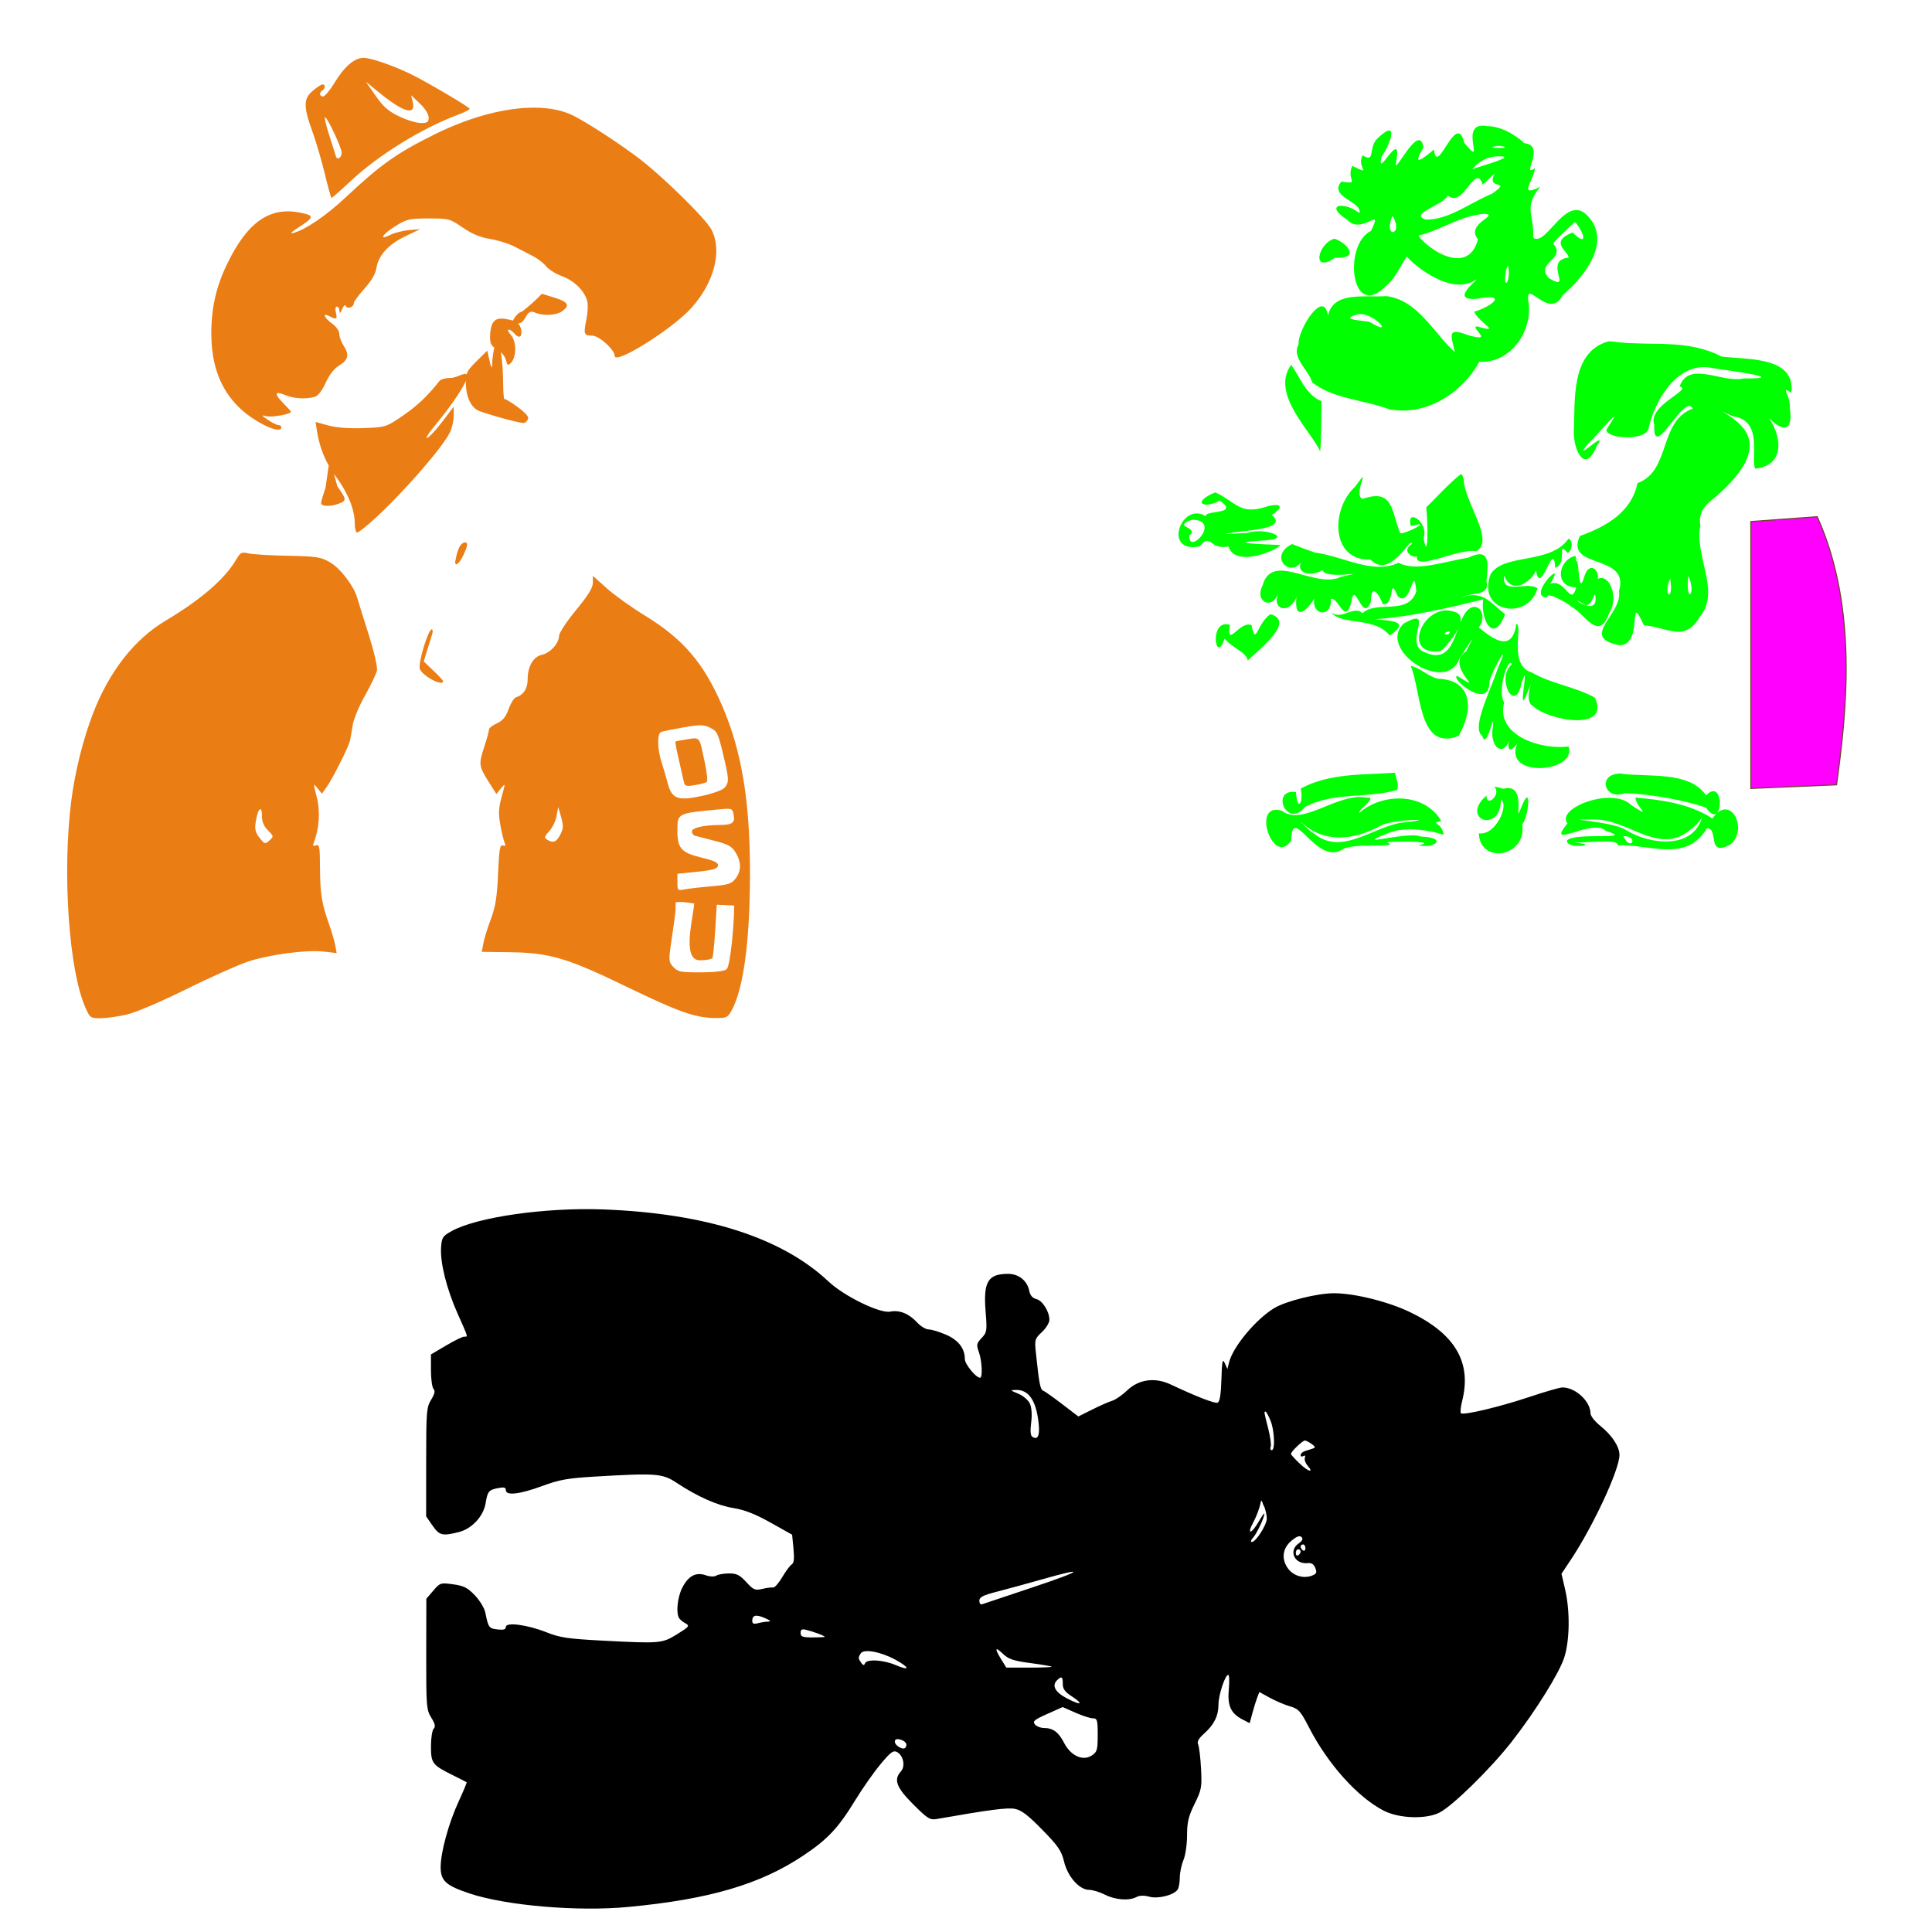
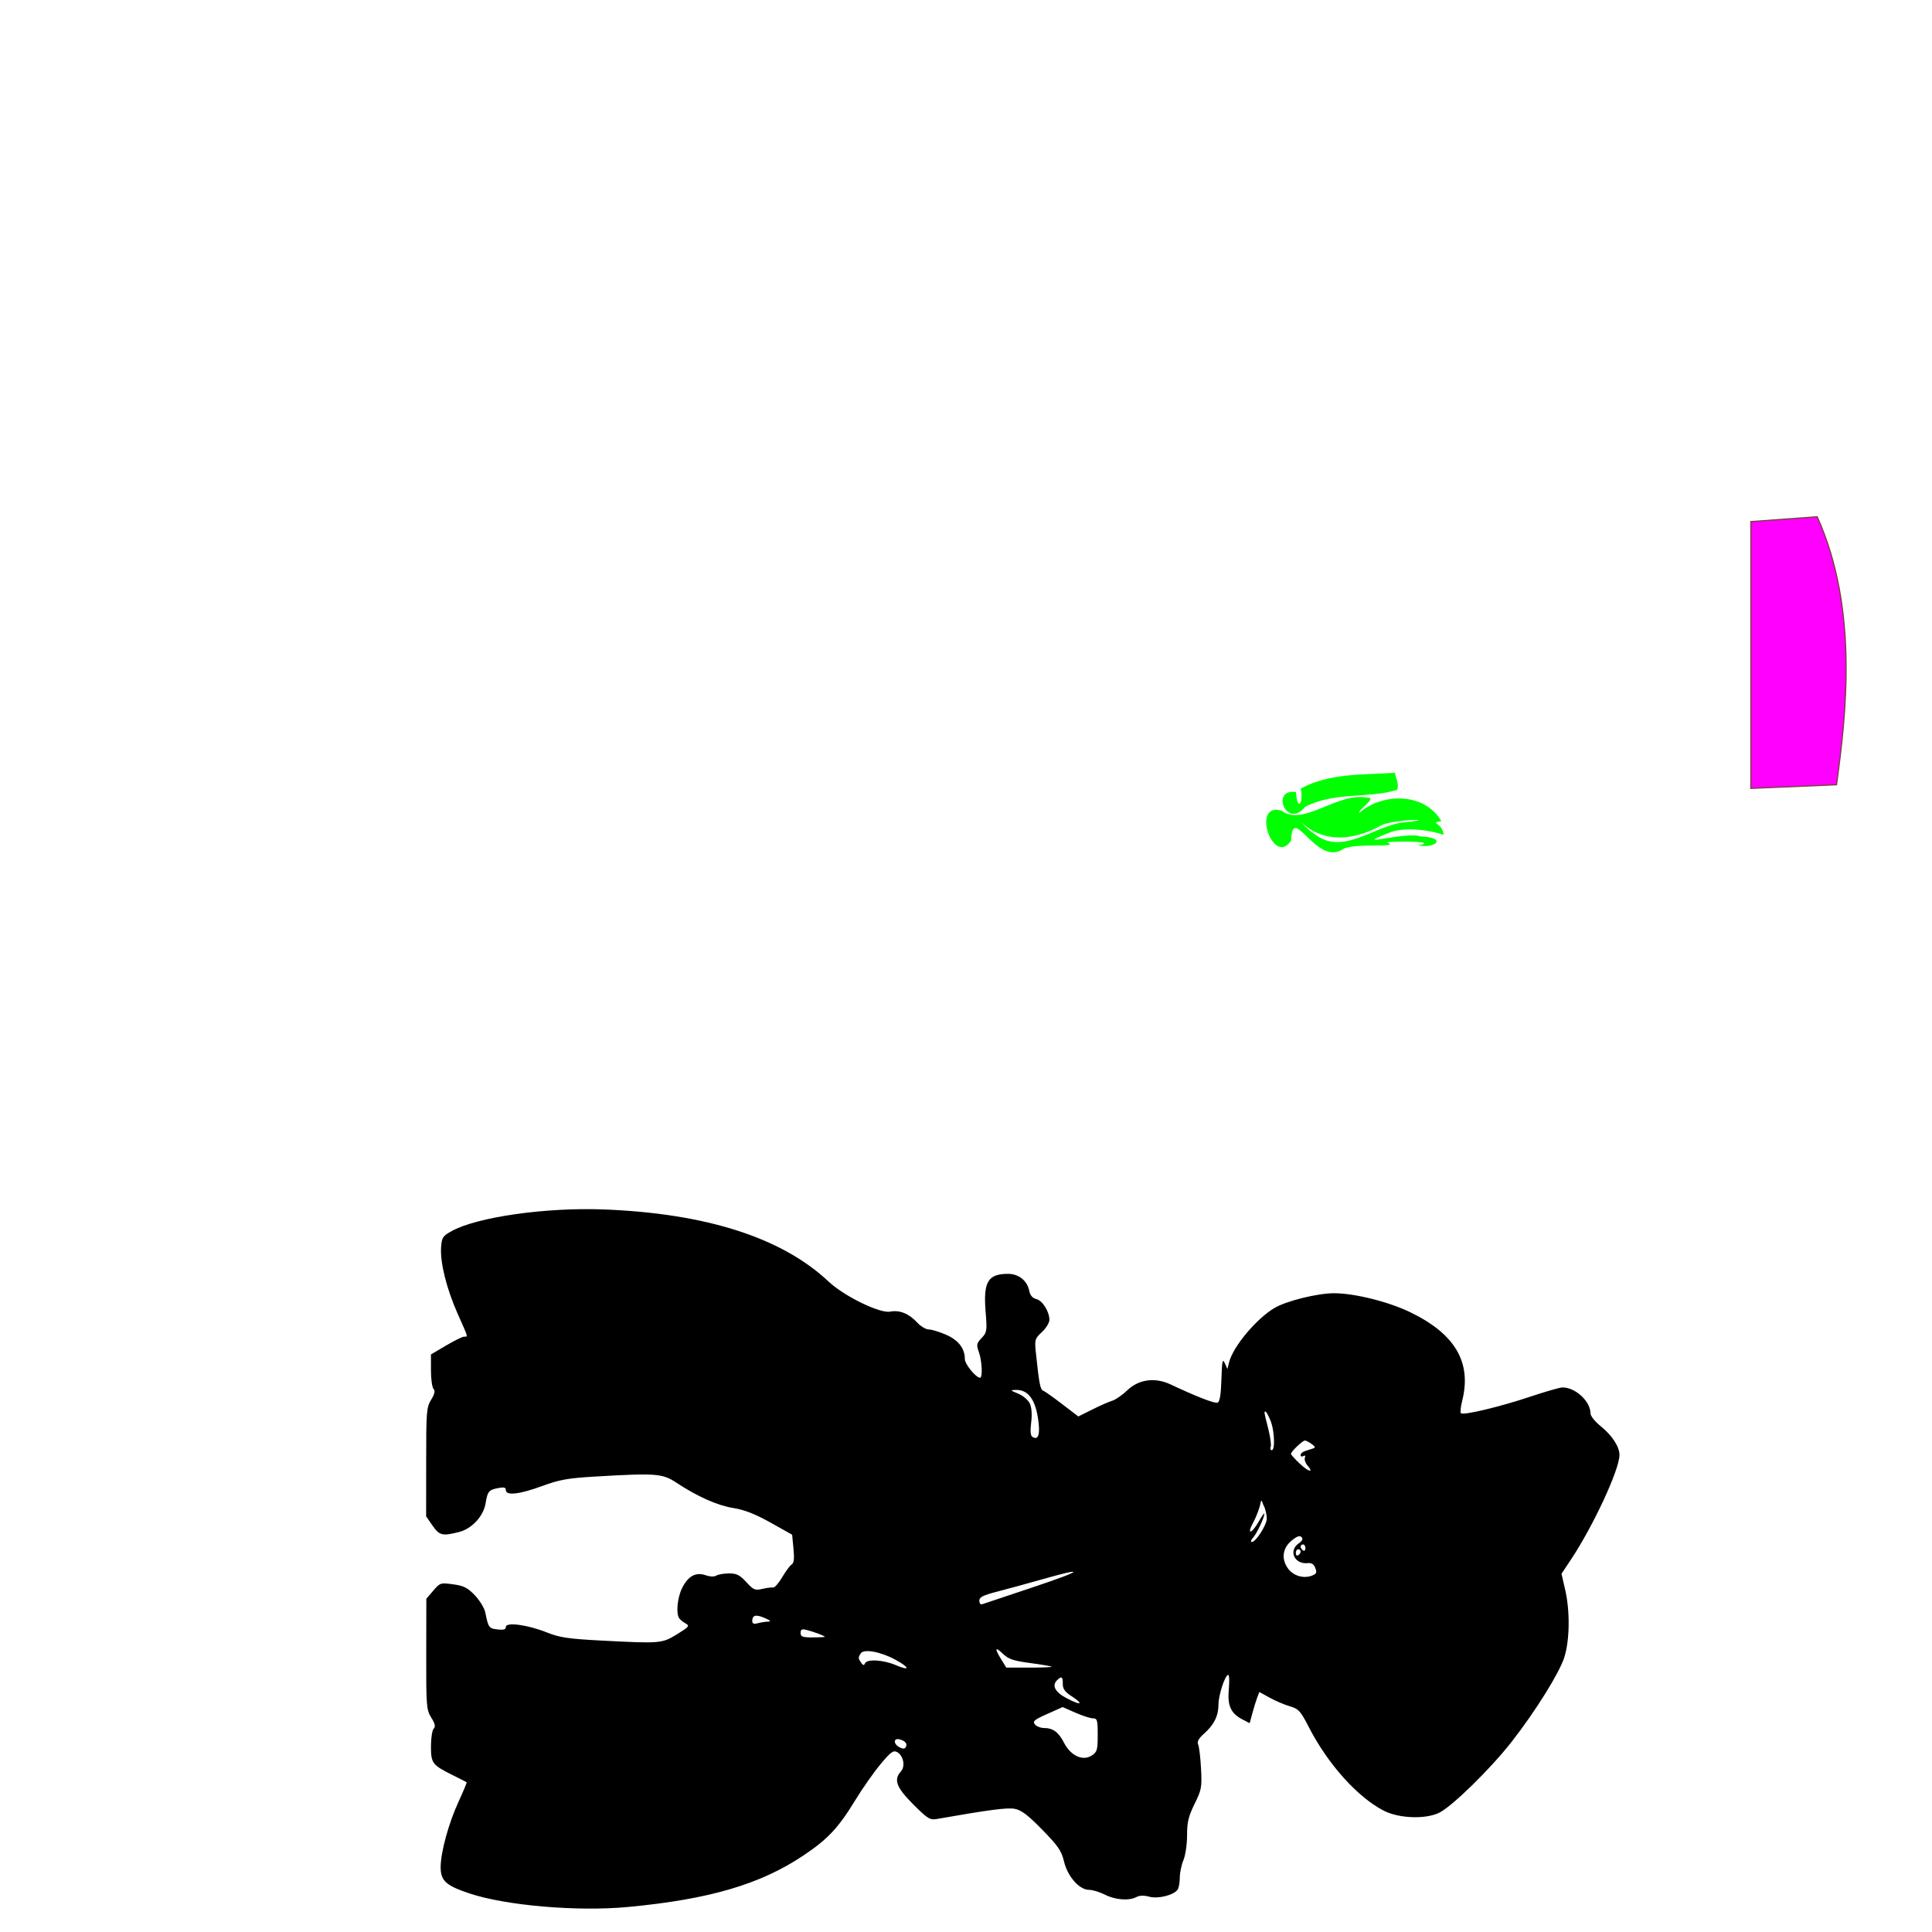
<svg xmlns="http://www.w3.org/2000/svg" xmlns:ns1="http://www.inkscape.org/namespaces/inkscape" xmlns:ns2="http://sodipodi.sourceforge.net/DTD/sodipodi-0.dtd" width="1080" height="1080" id="svg2" version="1.1" ns1:version="0.47 r22583" ns2:docname="OUSooners.svg">
  <defs id="defs4">
    <ns1:perspective ns2:type="inkscape:persp3d" ns1:vp_x="0 : 526.18109 : 1" ns1:vp_y="0 : 1000 : 0" ns1:vp_z="744.09448 : 526.18109 : 1" ns1:persp3d-origin="372.04724 : 350.78739 : 1" id="perspective10" />
    <ns1:perspective id="perspective2820" ns1:persp3d-origin="0.5 : 0.33333333 : 1" ns1:vp_z="1 : 0.5 : 1" ns1:vp_y="0 : 1000 : 0" ns1:vp_x="0 : 0.5 : 1" ns2:type="inkscape:persp3d" />
    <ns1:perspective id="perspective2939" ns1:persp3d-origin="0.5 : 0.33333333 : 1" ns1:vp_z="1 : 0.5 : 1" ns1:vp_y="0 : 1000 : 0" ns1:vp_x="0 : 0.5 : 1" ns2:type="inkscape:persp3d" />
    <ns1:perspective id="perspective2998" ns1:persp3d-origin="0.5 : 0.33333333 : 1" ns1:vp_z="1 : 0.5 : 1" ns1:vp_y="0 : 1000 : 0" ns1:vp_x="0 : 0.5 : 1" ns2:type="inkscape:persp3d" />
    <ns1:perspective id="perspective3022" ns1:persp3d-origin="0.5 : 0.33333333 : 1" ns1:vp_z="1 : 0.5 : 1" ns1:vp_y="0 : 1000 : 0" ns1:vp_x="0 : 0.5 : 1" ns2:type="inkscape:persp3d" />
    <ns1:perspective id="perspective3038" ns1:persp3d-origin="0.5 : 0.33333333 : 1" ns1:vp_z="1 : 0.5 : 1" ns1:vp_y="0 : 1000 : 0" ns1:vp_x="0 : 0.5 : 1" ns2:type="inkscape:persp3d" />
  </defs>
  <ns2:namedview id="base" pagecolor="#ffffff" bordercolor="#666666" borderopacity="1.0" ns1:pageopacity="0.0" ns1:pageshadow="2" ns1:zoom="0.16040848" ns1:cx="2373.014" ns1:cy="556.33534" ns1:document-units="in" ns1:current-layer="layer1" showgrid="false" units="in" ns1:showpageshadow="false" borderlayer="false" ns1:window-width="1280" ns1:window-height="747" ns1:window-x="-4" ns1:window-y="-4" ns1:window-maximized="1" showguides="true" ns1:guide-bbox="true" />
  <g ns1:label="Layer 1" ns1:groupmode="layer" id="layer1" transform="translate(0,27.64)">
    <path style="fill:#000000" d="m 905.297,785.726 c -2.1e-4,-4.695 -4.164,-11.033 -10.681,-16.27 -3.034,-2.438 -5.513,-5.569 -5.513,-6.967 0,-6.785 -8.43,-14.576 -15.734,-14.547 -1.373,0.006 -9.508,2.339 -18.069,5.206 -16.88,5.653 -37.324,10.528 -38.646,9.207 -0.453,-0.453 -0.13,-3.543 0.708,-6.872 5.42,-21.526 -3.866,-37.4 -28.98,-49.556 -12.151,-5.882 -31.011,-10.598 -42.551,-10.642 -9.243,-0.035 -26.793,4.306 -33.439,8.269 -10.177,6.069 -23.116,21.56 -25.304,30.281 l -0.957,3.809 -1.493,-3.311 c -1.223,-2.735 -1.535,-1.181 -1.857,9.073 -0.268,8.545 -0.923,12.574 -2.125,13.035 -1.595,0.612 -11.56,-3.251 -26.262,-10.164 -8.782,-4.129 -17.818,-2.889 -24.309,3.331 -2.738,2.623 -6.508,5.232 -8.365,5.781 -1.857,0.549 -6.862,2.754 -11.14,4.9 l -7.79,3.886 -9.035,-6.91 c -4.97,-3.809 -9.778,-7.214 -10.681,-7.561 -1.575,-0.604 -2.211,-3.982 -4.001,-21.036 -0.778,-7.42 -0.618,-7.952 3.369,-11.676 2.299,-2.147 4.173,-5.219 4.173,-6.814 0,-4.658 -3.84,-10.766 -7.312,-11.638 -2.145,-0.538 -3.448,-2.062 -3.962,-4.632 -1.131,-5.656 -5.881,-9.456 -11.829,-9.456 -11.253,0 -13.903,4.442 -12.557,21.036 0.877,10.808 0.75,11.672 -2.22,14.834 -2.838,3.021 -3.002,3.796 -1.55,7.81 1.747,4.831 2.21,14.394 0.689,14.394 -2.338,0 -8.518,-7.582 -8.518,-10.451 0,-5.979 -3.652,-10.651 -10.662,-13.667 -3.702,-1.593 -8.014,-2.89 -9.59,-2.89 -1.575,0 -4.507,-1.781 -6.508,-3.962 -4.475,-4.878 -9.81,-7.019 -14.949,-5.991 -5.74,1.148 -25.788,-8.631 -34.473,-16.806 -26.063,-24.533 -68.378,-38.102 -125.699,-40.311 -32.218,-1.242 -70.658,4.211 -84.891,12.04 -5.074,2.791 -5.624,3.623 -6.01,9.015 -0.612,8.533 3.033,23.234 9.226,37.172 6.159,13.86 5.888,12.882 3.656,12.882 -0.945,0 -5.501,2.241 -10.126,4.977 l -8.422,4.977 0,8.939 c 0,4.914 0.662,9.582 1.455,10.374 1.02,1.02 0.614,2.774 -1.359,6.01 -2.595,4.256 -2.77,6.638 -2.775,34.875 l -0.019,30.319 3.56,5.13 c 3.858,5.567 5.477,5.964 14.796,3.618 7.245,-1.824 13.733,-8.875 14.911,-16.193 1.047,-6.507 1.763,-7.363 6.91,-8.365 3.354,-0.652 4.383,-0.393 4.383,1.129 0,3.223 7.641,2.372 20.27,-2.278 9.711,-3.575 14.283,-4.392 29.707,-5.302 33.985,-2.005 37.521,-1.75 45.364,3.426 11.873,7.836 22.924,12.748 31.908,14.184 6.174,0.986 12.147,3.33 20.73,8.135 l 12.059,6.757 0.746,7.771 c 0.543,5.583 0.275,8.079 -0.976,8.843 -0.959,0.586 -3.352,3.793 -5.302,7.12 -1.95,3.328 -4.242,5.935 -5.092,5.781 -0.849,-0.155 -3.569,0.2 -6.049,0.785 -4.068,0.96 -4.941,0.576 -8.958,-3.809 -3.651,-3.986 -5.385,-4.86 -9.666,-4.843 -2.871,0.011 -6.066,0.57 -7.101,1.225 -1.113,0.705 -3.514,0.626 -5.857,-0.191 -5.517,-1.923 -9.77,0.322 -13.15,6.948 -2.732,5.355 -3.631,14.273 -1.723,17.093 0.546,0.806 2.179,2.123 3.618,2.909 2.361,1.291 1.901,1.862 -4.728,5.953 -8.493,5.242 -9.284,5.321 -41.938,3.618 -19.156,-0.999 -23.722,-1.689 -31.066,-4.613 -10.752,-4.28 -22.797,-5.87 -22.797,-3.024 0,1.422 -1.245,1.797 -4.67,1.397 -4.789,-0.559 -5.115,-1.025 -6.814,-9.456 -0.495,-2.454 -3.121,-6.785 -5.838,-9.628 -4.077,-4.265 -6.205,-5.336 -12.155,-6.144 -7.007,-0.952 -7.315,-0.864 -11.083,3.541 l -3.886,4.536 -0.058,30.894 c -0.051,29.208 0.099,31.152 2.814,35.545 2.13,3.447 2.487,5.054 1.359,6.183 -0.837,0.837 -1.531,5.255 -1.531,9.819 0,9.515 0.717,10.469 12.155,16.155 4.085,2.031 7.599,3.817 7.79,3.981 0.192,0.164 -1.814,4.993 -4.46,10.719 -5.588,12.094 -10.068,28.453 -10.068,36.77 0,7.605 2.939,10.267 16.193,14.681 20.439,6.807 60.349,10.206 88.623,7.542 45.319,-4.27 73.867,-12.651 97.906,-28.731 13.772,-9.212 19.551,-15.397 29.267,-31.296 3.902,-6.386 10.152,-15.277 13.877,-19.753 5.679,-6.824 7.182,-7.929 9.264,-6.814 3.553,1.901 4.77,7.936 2.182,10.796 -4.208,4.65 -2.61,8.951 6.852,18.414 8.05,8.05 9.378,8.876 13.169,8.211 29.648,-5.2 39.397,-6.474 43.603,-5.685 3.688,0.692 7.352,3.473 15.351,11.657 8.936,9.143 10.758,11.802 12.193,17.801 2.018,8.436 8.562,15.83 14.011,15.83 1.961,0 5.951,1.213 8.862,2.699 5.772,2.945 13.502,3.521 17.648,1.302 1.708,-0.914 4.224,-0.977 7.14,-0.172 4.949,1.367 13.912,-0.932 15.906,-4.077 0.62,-0.978 1.138,-3.986 1.148,-6.68 0.012,-2.695 0.934,-7.077 2.048,-9.743 1.114,-2.666 2.01,-8.893 2.01,-13.839 0,-7.331 0.774,-10.57 4.192,-17.514 3.898,-7.919 4.163,-9.296 3.618,-19.734 -0.323,-6.176 -1.052,-12.252 -1.608,-13.495 -0.719,-1.608 0.237,-3.35 3.292,-6.068 5.609,-4.989 8.058,-9.946 8.058,-16.213 0,-5.372 3.714,-16.653 5.474,-16.653 0.571,0 0.708,3.626 0.306,8.058 -0.837,9.228 1.103,13.493 7.695,16.902 l 3.981,2.067 1.493,-5.57 c 0.826,-3.067 2.041,-6.999 2.699,-8.728 l 1.206,-3.139 5.8,3.197 c 3.188,1.757 8.238,3.908 11.236,4.785 4.935,1.445 5.959,2.565 10.757,11.887 10.552,20.499 27.17,38.991 41.766,46.475 8.463,4.339 23.217,4.902 30.932,1.167 7.252,-3.51 28.846,-24.677 40.675,-39.852 13.309,-17.073 26.653,-38.504 29.343,-47.144 3.025,-9.717 3.203,-25.846 0.421,-37.842 l -2.029,-8.767 5.321,-8.001 c 12.516,-18.843 27.085,-50.259 27.085,-58.38 z m -169.513,65.099 c 0.045,1.111 -0.669,1.672 -2.412,2.335 -4.568,1.737 -10.073,0.202 -13.092,-3.637 -4.127,-5.246 -3.504,-11.541 1.57,-15.811 3.004,-2.528 4.666,-3.143 5.685,-2.125 1.018,1.018 0.561,2.043 -1.55,3.522 -5.955,4.171 -2.318,11.907 5.187,11.044 1.997,-0.229 3.316,0.66 4.115,2.756 0.303,0.793 0.477,1.409 0.498,1.914 z m -0.823,-69.444 c -0.028,0.304 -0.419,0.515 -1.148,0.746 -1.114,0.353 -3.084,0.997 -4.383,1.416 -1.3,0.419 -2.373,1.411 -2.373,2.22 0,0.81 0.692,1.055 1.531,0.536 0.933,-0.577 1.255,-0.21 0.842,0.938 -0.371,1.032 0.261,2.945 1.397,4.249 3.866,4.438 0.724,3.753 -4.23,-0.919 -2.714,-2.559 -4.938,-5.019 -4.938,-5.474 0,-1.259 6.477,-7.465 7.79,-7.465 0.635,0 2.329,0.872 3.771,1.933 1.214,0.893 1.777,1.428 1.742,1.818 z m -5.206,56.428 c 0,1.158 -0.597,1.722 -1.34,1.263 -0.743,-0.459 -1.359,-1.407 -1.359,-2.106 0,-0.699 0.616,-1.263 1.359,-1.263 0.743,0 1.34,0.948 1.34,2.105 z m -2.699,1.857 c 0,0.699 -0.597,1.646 -1.34,2.105 -0.743,0.459 -1.359,-0.105 -1.359,-1.263 0,-1.158 0.616,-2.105 1.359,-2.105 0.743,0 1.34,0.564 1.34,1.263 z m -14.873,-61.672 c 0.015,2.883 -0.392,5.034 -1.282,5.034 -0.719,0 -0.98,-0.857 -0.574,-1.914 0.406,-1.057 -0.226,-5.667 -1.397,-10.24 -2.37,-9.25 -2.401,-9.437 -1.474,-9.437 0.361,0 1.575,2.191 2.699,4.881 1.279,3.062 2.009,7.969 2.029,11.676 z m -4.039,43.297 c 0,3.462 -6.128,13.054 -8.345,13.054 -0.864,0 -0.578,-1.033 0.67,-2.412 2.139,-2.364 6.36,-11.332 6.317,-13.418 -0.012,-0.581 -1.385,1.336 -3.043,4.249 -4.154,7.295 -7.081,7.798 -3.12,0.536 1.752,-3.211 3.568,-8.12 4.058,-10.91 0.544,-3.135 1.17,1.128 2.125,2.393 0.739,1.945 1.34,4.872 1.34,6.508 z m -94.518,120.933 c 0,8.418 -0.323,9.508 -3.369,11.504 -4.97,3.256 -11.759,0.107 -15.466,-7.159 -3.033,-5.945 -6.183,-8.25 -11.293,-8.25 -1.815,0 -4.056,-0.9 -4.977,-2.01 -1.422,-1.713 -0.37,-2.598 6.929,-5.857 l 8.594,-3.828 7.12,3.139 c 3.923,1.735 8.336,3.158 9.8,3.158 2.392,0 2.661,0.95 2.661,9.303 z M 603.462,924.211 c 0.193,0.761 -2.318,0.017 -7.006,-2.431 -6.625,-3.46 -8.619,-7.096 -5.57,-10.145 2.518,-2.518 3.274,-2.042 3.216,2.01 -0.04,2.789 1.173,4.461 5.015,6.967 2.826,1.843 4.213,3.078 4.345,3.599 z m -3.407,-73.119 c -0.038,0.617 -8.135,3.744 -23.563,8.862 -14.109,4.681 -26.424,8.799 -27.353,9.149 -0.979,0.37 -1.684,-0.418 -1.684,-1.895 0,-2.03 1.996,-3.07 9.8,-5.072 5.385,-1.381 17.029,-4.565 25.879,-7.082 11.451,-3.257 16.952,-4.473 16.921,-3.962 z m -12.174,52.982 c -0.053,0.273 -5.507,0.498 -12.403,0.498 l -12.939,0 -2.814,-4.556 c -3.876,-6.272 -3.529,-7.437 0.957,-3.139 3.097,2.967 5.847,3.889 15.198,5.13 6.277,0.833 11.673,1.762 11.982,2.048 0.01,0.009 0.021,0.011 0.019,0.019 z M 580.818,771.695 c -0.037,4.041 -1.273,5.39 -3.675,3.905 -1.099,-0.679 -1.312,-3.21 -0.708,-8.039 0.553,-4.424 0.28,-8.355 -0.727,-10.566 -0.892,-1.958 -3.776,-4.424 -6.489,-5.551 -4.605,-1.913 -4.678,-2.04 -1.244,-2.106 6.453,-0.123 10.462,4.88 12.155,15.179 0.483,2.938 0.706,5.341 0.689,7.178 z m -74.057,132.934 c 0.063,0.639 -1.935,0.292 -6.01,-1.455 -6.988,-2.995 -16.194,-3.522 -17.227,-0.976 -0.515,1.27 -1.027,1.199 -2.106,-0.325 -1.738,-2.458 -1.765,-2.869 -0.249,-5.264 1.684,-2.66 11.112,-0.95 19.294,3.503 4.125,2.245 6.234,3.878 6.297,4.517 z m -0.077,43.144 c 0.009,0.439 -0.13,0.889 -0.421,1.359 -0.556,0.9 -1.704,0.894 -3.445,-0.038 -3.541,-1.895 -3.468,-5.334 0.096,-4.402 2.413,0.631 3.745,1.766 3.771,3.082 z M 461.033,887.326 c 0,0.21 -3.046,0.369 -6.757,0.364 -5.671,-0.009 -6.733,-0.398 -6.738,-2.507 -0.006,-1.991 0.68,-2.345 3.311,-1.684 4.111,1.032 10.183,3.316 10.183,3.828 z m -30.607,-8.747 c -0.021,0.183 -0.405,0.268 -1.129,0.287 -1.485,0.039 -4.071,0.452 -5.742,0.9 -2.199,0.589 -3.043,0.221 -3.043,-1.302 0,-3.288 2.055,-3.76 6.967,-1.627 2.025,0.879 2.983,1.436 2.948,1.742 z" id="path3106" />
    <path style="color:#000000;fill:#ff00ff;fill-opacity:1;fill-rule:nonzero;stroke:#734033;stroke-width:0.613;stroke-linecap:butt;stroke-linejoin:miter;stroke-miterlimit:4;stroke-opacity:1;stroke-dashoffset:0;marker:none;visibility:visible;display:inline;overflow:visible;enable-background:accumulate" d="m 978.719,263.912 37.126,-2.7 c 23.386,52.027 15.984,111.603 10.8,149.853 l -47.926,2.025 0,-149.178 z" id="rect3560" ns2:nodetypes="ccccc" />
-     <path style="fill:#00ff00" d="m 835.244,412.105 c 4.43,4.186 -4.449,12.043 -4.288,4.977 -15.22,13.199 7.838,21.834 8.156,2.221 4.573,2.967 -2.921,20.291 -12.445,18.899 0.699,17.71 27.1,13.077 24.251,-5.031 3.924,-4.658 5.3,-24.673 -0.613,-9.184 -4.821,11.321 4.347,-14.588 -10.057,-10.674 l -2.142,-0.704 -2.861,-0.505 -3e-4,0 z m -46.666,-67.568 c 5.978,13.906 4.099,48.162 26.74,39.239 8.068,-13.453 8.692,-31.299 -11.425,-32.003 -5.664,-1.21 -9.752,-5.997 -15.315,-7.236 z m 21.515,-19.332 c 1.66,2.981 -6.697,1.904 0,0 z m -99.897,-9.513 c -7.678,5.226 -8.207,18.555 -10.547,6.183 -6.334,-3.17 -14.389,13.742 -12.119,-0.233 -12.088,-3.664 -8.003,23.267 -2.972,7.696 4.732,5.695 11.973,7.325 12.963,12.208 4.599,-4.739 27.455,-21.752 12.674,-25.854 z m 102.003,-1.55 c -16.378,-4.91 -29.532,25.104 -6.913,22.224 4.257,-3.497 18.293,-20.042 6.913,-22.224 z m 11.753,-2.546 c -11.37,1.678 -7.655,34.303 -27.29,25.462 -13.153,-4.472 6.661,-26.421 -11.859,-16.224 -15.629,14.451 23.878,40.459 31.129,19.434 4.809,-7.044 10.665,-17.338 3.665,-3.792 -13.065,8.121 13.356,25.134 -5.038,13.689 -4.282,1.067 18.469,20.35 18.042,2.892 3.109,-9.292 12.14,-23.797 4.687,-7.136 -4.111,12.683 -15.057,33.638 -8.698,37.717 2.767,9.891 7.866,-20.807 5.527,-1.45 0.426,11.646 9.245,11.75 9.877,0.555 -2.299,11.162 0.752,9.694 4.142,5.351 -8.187,19.677 33.884,16.105 28.65,1.56 -15.505,1.98 -40.879,-6.172 -35.942,-24.638 -4.178,-6.305 2.443,-26.273 4.309,-21.34 -9.083,7.373 1.798,28.981 5.438,10.304 5.311,-15.646 -3.501,23.396 3.545,4.575 5.775,-13.744 -3.522,4.838 2.537,8.329 9.222,8.639 43.968,14.392 34.827,-4.557 -11.047,-6.141 -24.308,-7.68 -35.119,-13.993 -13.569,-3.892 -4.706,-26.748 -8.734,-27.174 -2.243,15.567 -12.017,9.483 -21.014,1.901 2.979,-3.288 3.163,-11.367 -2.68,-11.465 z m 67.702,-7.159 c 3.17,15.963 -19.505,-2.793 -5.326,6.263 3.361,0.035 3.775,-4.094 5.326,-6.263 z m 41.995,-8.594 c 2.258,13.532 -4.478,9.834 0,0 z m 10.279,-1.436 c 4.388,10.712 -1.531,15.42 -0.314,1.47 l 0.314,-1.47 z m -63.912,-11.178 c -9.412,2.967 -10.947,17.548 1.148,17.457 -3.244,11.355 -5.792,-5.118 -14.624,-2.01 10.207,-16.173 -13.805,7.364 -1.704,7.679 -0.733,-4.337 14.599,5.172 12.918,4.806 8.019,3.607 15.794,20.782 21.809,3.892 7.054,-10.794 -3.509,-29.006 -10.685,-13.755 10.022,-4.993 0.322,-18.992 -3.35,-6.237 -4.277,13.968 -2.014,-21.624 -5.906,-4.263 -3.792,14.254 4.168,-8.78 0.393,-7.569 z m -157.741,-6.738 c -14.489,7.253 0.89,21.254 6.591,7.194 -9.1,12.813 13.733,11.181 12.456,2.822 -11.838,13.171 31.183,3.21 8.421,8.263 -14.799,7.256 -38.647,-14.667 -44.016,5.038 -4.736,9.052 5.939,14.009 8.854,3.671 -4.001,11.05 6.941,11.711 10.106,2.641 -1.39,14.723 6.633,6.708 9.953,0.9 -1.329,10.08 10.213,10.358 9.264,0.191 3.938,-1.714 8.047,14.962 11.399,2.11 1.989,-14.379 6.303,12.542 11.054,-0.77 -0.151,-10.542 4.708,-4.011 6.585,1.458 7.098,1.686 3.111,-16.931 8.334,-4.448 7.586,7.424 8.784,-19.719 10.457,-2.747 -4.341,13.976 -22.178,4.859 -30.09,12.333 -4.938,-4.704 -11.6,4.283 -17.632,-0.546 6.169,7.663 24.541,2.31 32.813,13.043 12.162,-8.207 0.697,-8.269 -8.572,-9.1 20.618,-1.362 40.798,-6.265 60.811,-11.083 -1.39,11.933 5.887,25.131 12.289,8.288 -8.475,-6.709 -12.162,-13.297 -24.118,-9.666 5.087,-2.496 15.863,-0.37 13.729,-8.731 0.672,-8.733 2.951,-19.63 -10.28,-13.225 -13.911,2.26 -29.404,8.046 -38.862,2.811 -14.356,6.788 -30.378,-3.459 -46.941,-5.733 -4.242,-1.461 -8.427,-3.081 -12.605,-4.713 z m 154.564,-3.024 c -10.116,14.668 -36.525,7.966 -43.67,20.028 -7.826,21.529 21.409,25.953 26.246,7.708 -5.846,-4.153 -20.399,4.225 -18.543,-7.159 4.85,13.634 19.686,-0.825 17.552,-4.23 2.392,19.238 10.105,-17.717 10.913,-0.028 7.469,-2.638 0.359,-15.927 7.018,-8.329 2.481,-1.34 3.307,-6.708 0.483,-7.99 z M 666.707,262.901 c 16.31,0.341 -2.505,20.427 -1.838,8.862 5.588,-4.829 -8.496,-4.442 -0.345,-8.276 l 2.182,-0.586 z m 12.633,-15.313 c -13.902,5.751 -5.979,9.599 2.47,4.533 14.054,9.914 -18.242,3.396 -4.058,12.119 -15.132,-17.526 -30.005,18.045 -7.23,13.578 7.031,-8.13 4.796,2.114 16.208,0.051 3.911,12.585 28.924,1.207 28.922,-0.85 -8.997,-0.373 -31.522,-1.182 -10.628,-2.454 19.849,-0.66 2.128,-7.785 -7.734,-4.288 -5.12,0.17 -19.955,1.282 -7.412,-0.263 7.103,-1.264 30.768,-1.944 20.93,-9.851 2.228,-0.813 10.151,-7.674 -2.239,-4.787 -15.433,5.35 -17.395,-2.326 -29.229,-7.789 z m 137.375,-10.26 c -7.07,5.577 -13.025,12.424 -19.466,18.701 0.966,6.394 1.32,32.353 -1.476,17.093 3.255,-8.655 -10.125,-17.463 -7.054,-6.67 13.382,-3.802 -3.403,4.655 -6.001,3.964 -5.08,-12.431 -3.676,-25.251 -21.12,-19.125 -5.69,-2.86 6.166,-20.996 -4.212,-6.724 -13.507,12.394 -13.553,41.374 8.687,40.599 11.452,11.678 22.641,-13.999 23.327,-8.762 -8.826,5.101 6.745,12.339 5.36,1.408 -12.196,18.703 19.887,0.336 30.243,2.737 11.356,-5.434 -6.785,-28.011 -6.738,-40.196 l -0.73,-2.139 -0.82,-0.885 z m -94.94,-61.041 c -11.954,16.422 11.825,37.682 16.212,48.473 0.752,-9.342 0.565,-18.724 0.747,-28.088 -8.907,-3.725 -11.87,-13.354 -16.959,-20.385 z m 177.457,-13.131 c -21.511,5.899 -18.595,33.314 -19.485,50.728 0.012,10.077 6.15,23.758 12.677,8.133 8.203,-11.87 -15.401,11.378 -4.42,-1.955 6.77,-6.204 21.613,-25.046 10.003,-7.56 -0.512,5.21 23.607,6.9 23.788,-1.674 3.794,-15.818 16.901,-37.446 36.196,-32.573 9.946,1.389 43.07,5.87 16.62,5.665 -11.861,2.77 -30.491,-10.293 -35.7,4.519 7.713,1.702 -18.135,10.399 -14.153,21.414 -1.067,21.764 17.066,-18.64 21.494,-9.035 -19.203,6.848 -12.003,34.766 -30.892,41.603 -3.234,16.058 -17.326,24.257 -32.199,29.569 -8.738,18.875 28.256,9.489 21.866,30.795 2.214,12.939 -22.6,25.682 0.054,30.239 14.409,0.369 4.115,-32.119 13.901,-11.085 12.825,0.845 22.811,9.914 31.189,-4.75 11.932,-14.094 -3.18,-34.165 0.34,-51.092 -1.348,-7.303 2.889,-11.912 8.46,-15.876 10.867,-9.649 28.099,-26.787 13.526,-40.738 -5.302,-5.619 -16.954,-10.16 -3.659,-4.378 17.461,2.435 9.288,24.303 12.424,29.252 19.377,-2.312 13.61,-23.099 3.971,-32.823 6.002,8.703 17.977,17.401 15.273,-1.189 0.517,-7.211 -5.785,-12.712 0.848,-8.448 2.59,-20.585 -25.142,-18.412 -38.977,-20.221 -18.646,-9.759 -38.193,-5.906 -57.885,-8.011 -1.735,-0.318 -3.497,-0.486 -5.26,-0.509 z M 758.66,148.189 c 8.26,-2.479 22.306,13.602 6.969,4.113 -3.661,-0.834 -17.598,-1.172 -6.969,-4.113 z m 84.259,-27.563 c 2.221,8.664 -3.167,15.635 -1.053,2.852 l 1.053,-2.852 z m -96.892,-14.853 c -9.456,2.606 -13.136,20.006 0.304,10.613 13.489,0.974 7.916,-7.546 -0.304,-10.613 z m 134.408,-9.36 c 5.322,6.135 7.45,14.55 -1.348,5.91 -13.384,5.217 -2.489,10.395 -2.154,14.054 -14.854,1.333 3.226,19.931 -11.191,11.417 -7.858,-8.893 10.346,-10.507 2.429,-19.323 3.608,-4.469 8.164,-8.061 12.265,-12.059 z M 778.376,93.005 c 6.828,10.869 -5.564,13.298 0,0 z m 51.738,-1.129 c 8.258,0.83 -11.212,5.543 -3.924,14.222 -5.537,21.486 -29.185,4.673 -33.267,-2.029 12.703,-3.119 23.875,-11.406 37.191,-12.193 z m 5.57,-22.682 c -5.722,10.092 10.467,3.106 -1.594,11.412 -12.945,5.432 -24.331,14.787 -37.157,14.484 -9.574,-3.16 10.093,-8.111 12.315,-13.438 8.981,7.537 15.327,-18.948 19.587,-6.139 2.394,-1.985 4.584,-4.193 6.849,-6.319 z m 0.995,-9.417 c 15.86,-0.711 -18.309,7.816 -13.995,7.595 3.35,-4.349 8.403,-7.449 13.995,-7.595 z m 0.747,-5.934 c 13.271,1.536 -11.768,1.83 0,0 z m -6.106,-11.006 c -17.408,-3.114 0.574,25.496 -12.791,9.361 -4.428,-18.792 -15.257,19.849 -16.932,3.767 -6.297,5.18 -12.694,10.36 -5.869,-1.218 -2.38,-15.476 -17.999,19.318 -15.15,7.533 3.269,-19.396 -11.774,11.98 -8.227,-2.474 5.501,-7.639 9.809,-22.086 -2.843,-9.56 -4.605,5.156 -0.637,13.597 -7.747,8.918 -3.974,6.592 6.404,11.739 -5.876,5.934 -3.58,7.856 4.96,10.526 -6.049,8.728 -7.374,8.729 11.967,11.286 10.088,17.627 -8.625,-6.747 -20.2,-4.83 -6.738,3.811 8.168,8.98 20.541,-8.952 13.219,6.161 -15.651,7.576 -11.32,50.264 7.944,31.2 6.342,-5.155 8.8,-12.57 12.123,-16.823 3.864,4.846 25.38,22.587 38.769,12.718 1.788,-0.329 -15.926,12.299 0.615,10.825 16.597,-3.207 9.452,3.697 -1.753,7.313 2.835,6.325 16.193,12.395 1.665,8.154 -4.909,0.072 10.921,9.694 -5.575,4.743 -12.113,-4.743 -8.614,1.354 -6.912,9.693 -11.859,-10.776 -20.742,-29.195 -38.269,-31.362 -13.268,0.845 -29.582,-2.789 -32.718,10.992 -2.044,-15.803 -17.134,8.057 -16.37,16.047 -4.186,7.29 5.657,14.323 7.608,21.145 11.327,9.17 28.479,9.709 42.992,15.025 20.408,4.127 40.932,-9.016 50.399,-26.502 16.892,0.919 28.975,-15.687 27.774,-31.661 -3.422,-18.06 10.95,9.709 18.857,-5.508 11.529,-9.978 27.257,-28.993 14.707,-43.585 -12.524,-15.069 -23.827,17.112 -31.177,11.372 0.566,-13.057 -5.755,-17.207 4.083,-28.482 -12.934,6.311 -3.974,-3.031 -3.097,-10.347 -8.407,5.808 6.544,-12.728 -5.887,-13.974 -5.731,-5.138 -12.987,-9.363 -20.864,-9.571 z" id="path4641" />
-     <path style="fill:#00ff00" d="m 905.69,404.776 c -13.174,0.188 -8.776,15.392 2.677,10.954 14.742,0.435 34.724,4.326 45.307,8.116 9.942,14.27 10.658,-17.923 0.023,-6.858 -9.433,-13.907 -32.539,-9.984 -48.006,-12.212 l -1.1e-4,0 z m 8.594,13.456 c -0.359,4.586 10.649,12.635 -2.373,4.211 -10.584,-10.606 -42.558,1.819 -35.679,10.202 -12.955,15.597 13.959,-3.293 21.417,4.179 17.84,5.429 -17.358,0.616 -21.61,5.314 -1.298,5.39 20.608,2.263 3.857,1.33 12.446,-0.465 25.069,-1.876 24.352,1.429 17.402,-0.911 38.334,10.048 49.856,-9.473 7.054,-0.296 -0.423,16.248 12.989,9.138 10.624,-7.99 0.391,-29.447 -9.837,-14.653 -12.594,-8.231 -28.258,-10.473 -42.972,-11.676 z m 37.229,10.891 c -5.089,18.294 -29.205,15.524 -42.719,7.163 -8.504,-5.402 -42.092,-6.129 -17.137,-5.773 17.607,-0.252 34.847,18.986 51.346,7.119 3.292,-2.295 6.547,-4.932 8.51,-8.51 z m -44.044,10.642 c 8.866,-0.196 4.265,9.258 0,0 z" id="path4699" />
    <path style="fill:#00ff00" d="m 779.806,404.355 c -17.726,1.171 -36.792,0.118 -52.681,8.816 1.684,8.286 -1.928,13.188 -2.687,1.905 -14.563,-1.859 -5.111,21.002 5.075,8.377 16.001,-8.543 35.258,-4.618 51.503,-9.535 1.172,-3.134 -0.651,-6.458 -1.211,-9.562 z m -15.887,13.877 c -16.228,-3.051 -35.646,16.339 -47.318,7.369 -17.655,-5.516 -4.832,32.002 5.188,16.558 0.453,-21.056 13.597,13.588 28.152,5.357 5.788,-4.641 33.917,-0.584 25.4,-4.358 8.375,-0.736 28.874,-0.294 17.397,1.713 9.663,2.09 16.711,-4.349 1.443,-4.876 -7.595,-3.174 -40.25,6.81 -18.487,-1.767 9.84,-4.531 25.958,-1.134 31.311,0.792 -0.77,-7.274 -8.509,-6.357 -1.286,-7.616 -9.291,-16.173 -33.051,-16.004 -46.042,-4.496 -0.441,-2.139 11.062,-9.051 4.24,-8.676 z m -38.225,12.04 c 12.98,13.977 31.121,12.18 46.711,3.33 7.287,-3.333 33.436,-3.732 13.109,-1.588 -17.015,1.373 -34.607,19.207 -50.617,6.609 -3.557,-2.221 -6.313,-5.375 -9.202,-8.351 z" id="path3056" />
-     <path id="path4402" style="fill:#ea7d14;fill-opacity:1" d="m 380.495,476.579 c 2.795,0.034 5.575,0.601 7.561,0.861 -0.477,7.741 -7.064,31.279 2.967,31.736 3.523,0 6.741,-0.567 7.159,-1.244 0.418,-0.677 1.146,-7.659 1.627,-15.523 l 0.88,-14.298 9.724,0.459 c 0,9.729 -2.066,34.031 -4.288,35.66 -1.445,1.059 -6.903,1.684 -14.643,1.684 -11.072,0 -12.619,-0.297 -15.102,-3.024 -2.658,-2.92 -2.702,-3.519 -0.976,-15.198 3.228,-21.844 1.894,-14.19 2.316,-20.94 0.905,-0.135 1.844,-0.183 2.775,-0.172 z M 145.52,424.688 c 0.521,-0.007 0.9,1.15 0.9,3.675 0,3.328 1.024,5.848 3.35,8.173 3.274,3.274 3.291,3.433 0.823,5.666 -2.406,2.177 -2.671,2.096 -5.494,-1.493 -2.401,-3.052 -2.803,-4.823 -2.106,-9.188 0.691,-4.328 1.765,-6.823 2.527,-6.833 z m 260.644,-0.211 c 3.224,-0.106 3.443,0.613 3.962,3.331 0.862,4.508 -0.73,5.677 -7.81,5.723 -9.055,0.059 -15.543,1.578 -15.543,3.618 0,1.04 0.756,2.104 1.684,2.373 0.928,0.269 5.862,1.557 10.949,2.852 7.673,1.954 9.684,3.059 11.81,6.546 3.286,5.388 3.255,10.389 -0.077,14.624 -2.282,2.902 -4.109,3.487 -13.475,4.268 -5.964,0.497 -12.673,1.275 -14.911,1.723 -3.91,0.782 -4.077,0.63 -4.077,-3.943 l 0,-4.766 11.121,-1.148 c 8.621,-0.889 11.217,-1.644 11.542,-3.35 0.325,-1.704 -1.738,-2.725 -9.13,-4.536 -11.384,-2.79 -13.533,-5.187 -13.533,-15.007 0,-9.904 -0.246,-9.771 23.142,-11.963 1.861,-0.174 3.271,-0.309 4.345,-0.345 z m -94.117,-1.053 1.627,5.704 c 1.364,4.792 1.287,6.386 -0.479,9.8 -2.187,4.23 -4.021,4.917 -7.408,2.775 -1.679,-1.062 -1.484,-1.806 1.225,-4.69 1.766,-1.88 3.614,-5.697 4.115,-8.499 l 0.919,-5.092 z m 76.334,-38.32 c -1.004,-0.017 -2.305,0.231 -4.096,0.498 -3.455,0.514 -6.463,1.111 -6.68,1.321 -0.217,0.21 0.504,4.243 1.608,8.977 1.104,4.734 2.371,10.339 2.814,12.442 0.77,3.66 1.046,3.775 6.489,2.89 3.127,-0.508 6.113,-1.319 6.623,-1.799 0.51,-0.481 0.033,-5.118 -1.053,-10.317 -2.406,-11.521 -2.691,-13.962 -5.704,-14.011 z m 3.197,-7.312 c 2.108,0.021 3.515,0.479 5.359,1.359 3.865,1.843 4.477,3.066 7.178,14.356 3.422,14.304 3.515,15.746 1.187,18.931 -1.047,1.432 -6.012,3.314 -12.614,4.785 -13.636,3.04 -17.186,1.77 -19.428,-6.987 -0.805,-3.146 -2.349,-8.406 -3.426,-11.695 -2.411,-7.36 -2.548,-16.164 -0.268,-17.036 0.928,-0.355 6.52,-1.482 12.422,-2.507 4.681,-0.813 7.481,-1.227 9.59,-1.206 z m -60.16,-83.551 0,3.866 c 0,2.791 -2.627,7.041 -9.417,15.294 -5.174,6.288 -9.431,12.727 -9.456,14.298 -0.067,4.228 -4.906,9.645 -9.532,10.662 -4.925,1.082 -8.058,6.471 -8.058,13.877 0,5.143 -2.325,8.639 -6.604,9.953 -1.027,0.315 -2.847,3.294 -4.058,6.604 -1.63,4.456 -3.327,6.513 -6.565,7.944 -2.405,1.062 -4.383,2.626 -4.383,3.484 0,0.857 -1.237,5.344 -2.756,9.972 -3.092,9.419 -2.935,10.516 2.814,19.581 l 4.077,6.431 2.565,-3.158 c 2.535,-3.106 2.528,-3.043 0.383,4.709 -1.735,6.272 -1.89,9.377 -0.785,15.523 0.76,4.227 1.841,8.76 2.412,10.068 0.773,1.771 0.534,2.192 -0.938,1.627 -1.646,-0.632 -2.085,2.016 -2.699,15.849 -0.58,13.081 -1.449,18.469 -4.058,25.381 -1.822,4.828 -3.693,10.914 -4.173,13.514 l -0.88,4.728 15.868,0.211 c 22.17,0.316 31.86,3.193 65.137,19.313 29.011,14.054 38.107,17.273 49.346,17.476 6.055,0.109 7.039,-0.272 8.958,-3.579 6.853,-11.813 10.542,-38.388 10.623,-76.507 0.087,-40.797 -4.549,-69.007 -15.523,-94.423 -10.383,-24.048 -21.781,-37.346 -43.259,-50.494 -7.427,-4.547 -17.014,-11.405 -21.285,-15.236 l -7.752,-6.967 z M 136.083,281.302 c -1.587,0.085 -2.431,1.121 -4.096,3.943 -6.399,10.846 -19.68,22.319 -39.584,34.186 -17.207,10.259 -31.208,28.111 -40.234,51.317 -5.664,14.563 -10.239,32.871 -12.327,49.288 -5.096,40.067 -1.377,94.594 7.886,115.535 2.55,5.765 2.872,6.01 8.46,5.991 3.198,-0.011 9.777,-0.934 14.605,-2.048 5.104,-1.178 18.94,-7.066 33.076,-14.069 13.369,-6.623 28.893,-13.574 34.492,-15.447 12.16,-4.067 32.986,-6.832 42.78,-5.685 l 7.063,0.823 -0.823,-4.402 c -0.449,-2.418 -2.001,-7.744 -3.465,-11.829 -4.057,-11.323 -4.97,-17.047 -5.034,-31.544 -0.051,-11.672 -0.332,-13.193 -2.24,-12.461 -1.662,0.638 -1.945,0.266 -1.225,-1.55 3.048,-7.687 3.683,-17.431 1.665,-25.324 -2.019,-7.897 -2.009,-8.03 0.402,-5.053 l 2.469,3.063 2.718,-3.809 c 3.11,-4.368 11.663,-21.243 12.805,-25.266 0.422,-1.485 1.133,-5.444 1.589,-8.786 0.472,-3.46 3.444,-10.731 6.91,-16.882 3.348,-5.942 6.391,-12.308 6.757,-14.164 0.378,-1.917 -1.66,-10.686 -4.709,-20.27 -2.953,-9.284 -5.789,-18.394 -6.317,-20.251 -1.887,-6.638 -9.391,-16.472 -15.121,-19.83 -5.253,-3.079 -7.345,-3.414 -23.658,-3.733 -9.844,-0.192 -19.77,-0.788 -22.07,-1.34 -1.178,-0.283 -2.054,-0.44 -2.775,-0.402 z m 118.349,5.226 c 0,2.741 2.364,0.838 4.479,-3.599 2.6,-5.452 2.86,-7.369 0.957,-7.369 -3.656,0.522 -4.788,7.611 -5.436,10.968 z m -13.092,37.631 c -1.927,0 -7.569,18.452 -6.699,21.916 0.972,3.872 13.054,10.408 13.054,7.063 0,-0.401 -2.428,-3.032 -5.398,-5.857 l -5.417,-5.149 1.818,-5.934 c 0.995,-3.272 2.254,-7.325 2.795,-8.996 0.54,-1.671 0.471,-3.043 -0.153,-3.043 z M 203.243,4.694 c -5.121,0 -10.742,4.847 -16.366,14.126 -2.488,4.106 -5.321,7.465 -6.278,7.465 -2.061,0 -2.307,-2.18 -0.383,-3.369 1.697,-1.049 1.76,-3.369 0.096,-3.369 -0.686,0 -3.113,1.561 -5.398,3.484 -5.331,4.485 -5.373,8.792 -0.268,22.912 2.133,5.898 5.279,16.666 7.006,23.907 1.727,7.241 3.391,13.15 3.694,13.15 0.304,0 5.122,-4.247 10.7,-9.456 15.639,-14.605 39.602,-29.409 60.122,-37.114 3.528,-1.325 6.406,-2.779 6.393,-3.235 -0.026,-0.903 -22.636,-14.267 -32.291,-19.084 -9.767,-4.873 -22.831,-9.417 -27.027,-9.417 z m 1.244,13.303 7.656,6.259 c 13.519,11.013 20.414,12.912 18.567,5.111 l -0.88,-3.752 4.9,4.651 c 2.873,2.726 4.9,5.949 4.9,7.771 0,2.611 -0.701,3.104 -4.383,3.101 -2.414,-0.003 -7.867,-1.673 -12.116,-3.713 -6.042,-2.901 -8.914,-5.415 -13.188,-11.561 l -5.455,-7.867 z m 94.404,14.547 c -16.096,-0.098 -35.915,5.02 -55.873,14.892 -21.032,10.403 -30.327,16.969 -49.346,34.856 -11.146,10.482 -22.673,18.373 -29.669,20.309 -2.176,0.602 -1.14,-0.509 2.89,-3.12 8.883,-5.754 8.959,-6.617 0.842,-8.25 -17.108,-3.442 -29.553,5.374 -40.904,28.941 -5.994,12.445 -8.685,24.353 -8.709,38.55 -0.041,23.961 9.547,40.793 29.018,50.973 5.86,3.064 10.126,3.75 10.126,1.608 0,-0.743 -0.756,-1.354 -1.684,-1.359 -0.928,-0.005 -3.514,-1.284 -5.742,-2.833 -3.951,-2.745 -3.966,-2.789 -0.593,-2.048 3.106,0.683 13.418,-1.247 13.418,-2.507 0,-0.279 -1.83,-2.327 -4.058,-4.556 -5.437,-5.437 -5.195,-7.297 0.632,-4.862 4.893,2.044 11.442,2.481 16.557,1.11 1.964,-0.526 4.133,-3.28 6.259,-7.924 2.016,-4.404 4.827,-8.031 7.369,-9.532 5.215,-3.081 5.986,-6.108 2.795,-10.949 -1.393,-2.112 -2.541,-5.155 -2.546,-6.776 -0.006,-1.726 -1.685,-4.148 -4.058,-5.838 -4.538,-3.231 -5.626,-6.339 -1.436,-4.096 3.895,2.085 4.513,1.728 3.579,-1.991 -0.489,-1.947 -0.258,-3.369 0.536,-3.369 0.757,0 1.408,1.074 1.455,2.373 0.061,1.68 0.503,1.386 1.512,-1.014 0.78,-1.857 1.694,-2.648 2.029,-1.761 0.745,1.975 4.479,0.728 4.479,-1.493 0,-0.88 2.669,-4.547 5.934,-8.154 3.966,-4.382 6.212,-8.252 6.757,-11.657 1.13,-7.069 6.729,-13.152 16.308,-17.725 l 8.135,-3.886 -6.24,0.536 c -3.432,0.299 -8.172,1.514 -10.547,2.699 -6.739,3.362 -4.308,-0.44 3.292,-5.149 5.946,-3.684 7.589,-4.058 18.203,-4.058 11.288,0 11.92,0.171 19.064,5.092 5.166,3.558 9.765,5.471 15.313,6.374 4.362,0.71 10.416,2.589 13.456,4.173 3.04,1.584 7.742,4.01 10.451,5.398 2.709,1.388 6.051,3.966 7.427,5.723 1.376,1.757 5.375,4.245 8.881,5.532 6.847,2.513 12.655,8.284 14.088,13.992 0.488,1.945 0.261,6.601 -0.517,10.355 -1.656,7.998 -1.339,8.862 3.235,8.862 3.872,0 12.614,7.862 12.614,11.351 0,5.154 32.108,-14.919 42.799,-26.759 12.836,-14.215 17.419,-31.875 11.351,-43.737 -3.246,-6.347 -28.707,-31.199 -42.015,-41.019 -12.041,-8.886 -27.192,-18.692 -35.162,-22.759 -5.859,-2.989 -13.275,-4.466 -21.706,-4.517 z M 181.69,37.885 c 0.03,-0.01 0.053,-0.007 0.096,0.019 1.721,1.063 9.226,17.197 9.226,19.83 0,2.758 -2.559,4.405 -3.216,2.067 -0.274,-0.975 -2.009,-6.469 -3.866,-12.212 -1.741,-5.384 -2.689,-9.552 -2.24,-9.705 z m 121.241,98.69 c -3.553,3.646 -7.154,6.975 -11.197,10.03 -1.458,0 -4.047,2.757 -4.958,4.938 -8.761,-2.157 -12.519,-1.945 -12.844,9.13 -0.007,3.093 0.48,4.572 2.373,5.991 -0.654,2.782 -1.105,7.019 -1.148,8.537 -0.113,3.949 -0.499,3.375 -1.895,-2.909 l -0.861,-3.924 -5.991,5.895 c -3.427,3.363 -4.932,5.146 -5.57,7.388 -1.13,-1.305 -5.524,1.991 -9.169,1.991 -2.57,0 -5.276,0.756 -6.01,1.684 -6.69,8.454 -12.487,13.953 -20.5,19.428 -9.351,6.389 -9.56,6.436 -21.878,6.91 -8.026,0.309 -14.986,-0.198 -19.658,-1.455 l -7.235,-1.952 0.823,5.245 c 1.107,6.921 3.284,13.277 6.527,19.084 l -1.78,12.518 c -1.301,3.697 -2.412,7.475 -2.469,8.403 -0.125,2.014 5.1,2.221 9.934,0.383 4.425,-1.682 4.355,-2.441 -0.823,-9.59 l -1.914,-7.006 c 0.374,0.536 0.754,1.063 1.148,1.589 6.533,8.722 10.451,18.388 10.451,25.783 0,2.963 0.61,5.398 1.359,5.398 0.749,0 5.146,-3.478 9.781,-7.714 16.167,-14.772 38.183,-40.069 42.168,-48.465 1.129,-2.38 2.048,-6.549 2.048,-9.264 l 0,-4.938 -6.412,8.422 c -3.528,4.637 -7.307,8.721 -8.403,9.073 -1.096,0.351 0.497,-2.345 3.541,-5.991 7.111,-8.517 15.62,-20.064 18.05,-25.955 -0.006,0.252 -0.019,0.475 -0.019,0.747 0,8.232 2.925,14.451 7.599,16.155 7.646,2.787 22.815,6.866 24.788,6.661 1.106,-0.115 2.235,-1.361 2.507,-2.775 -0.144,-2.961 -12.643,-10.918 -13.092,-10.547 -0.474,0.764 -0.89,-2.641 -0.919,-7.58 -0.039,-6.653 -0.44,-13.943 -1.34,-18.682 1.393,1.315 2.533,2.977 2.871,4.326 0.823,3.28 1.067,3.393 3.043,1.416 1.24,-1.24 2.163,-4.394 2.163,-7.427 0,-3.271 -0.97,-6.355 -2.546,-8.097 -1.398,-1.545 -1.915,-2.795 -1.148,-2.795 0.767,0 2.157,0.896 3.082,2.01 2.271,2.736 4.058,2.568 4.058,-0.402 0,-2.114 -0.637,-3.789 -1.895,-5.015 4.828,-0.376 4.145,-8.071 8.977,-6.355 4.49,2.165 12.141,1.937 15.562,-0.459 4.669,-3.27 3.615,-5.256 -4.077,-7.637 l -7.101,-2.201 z" />
  </g>
</svg>